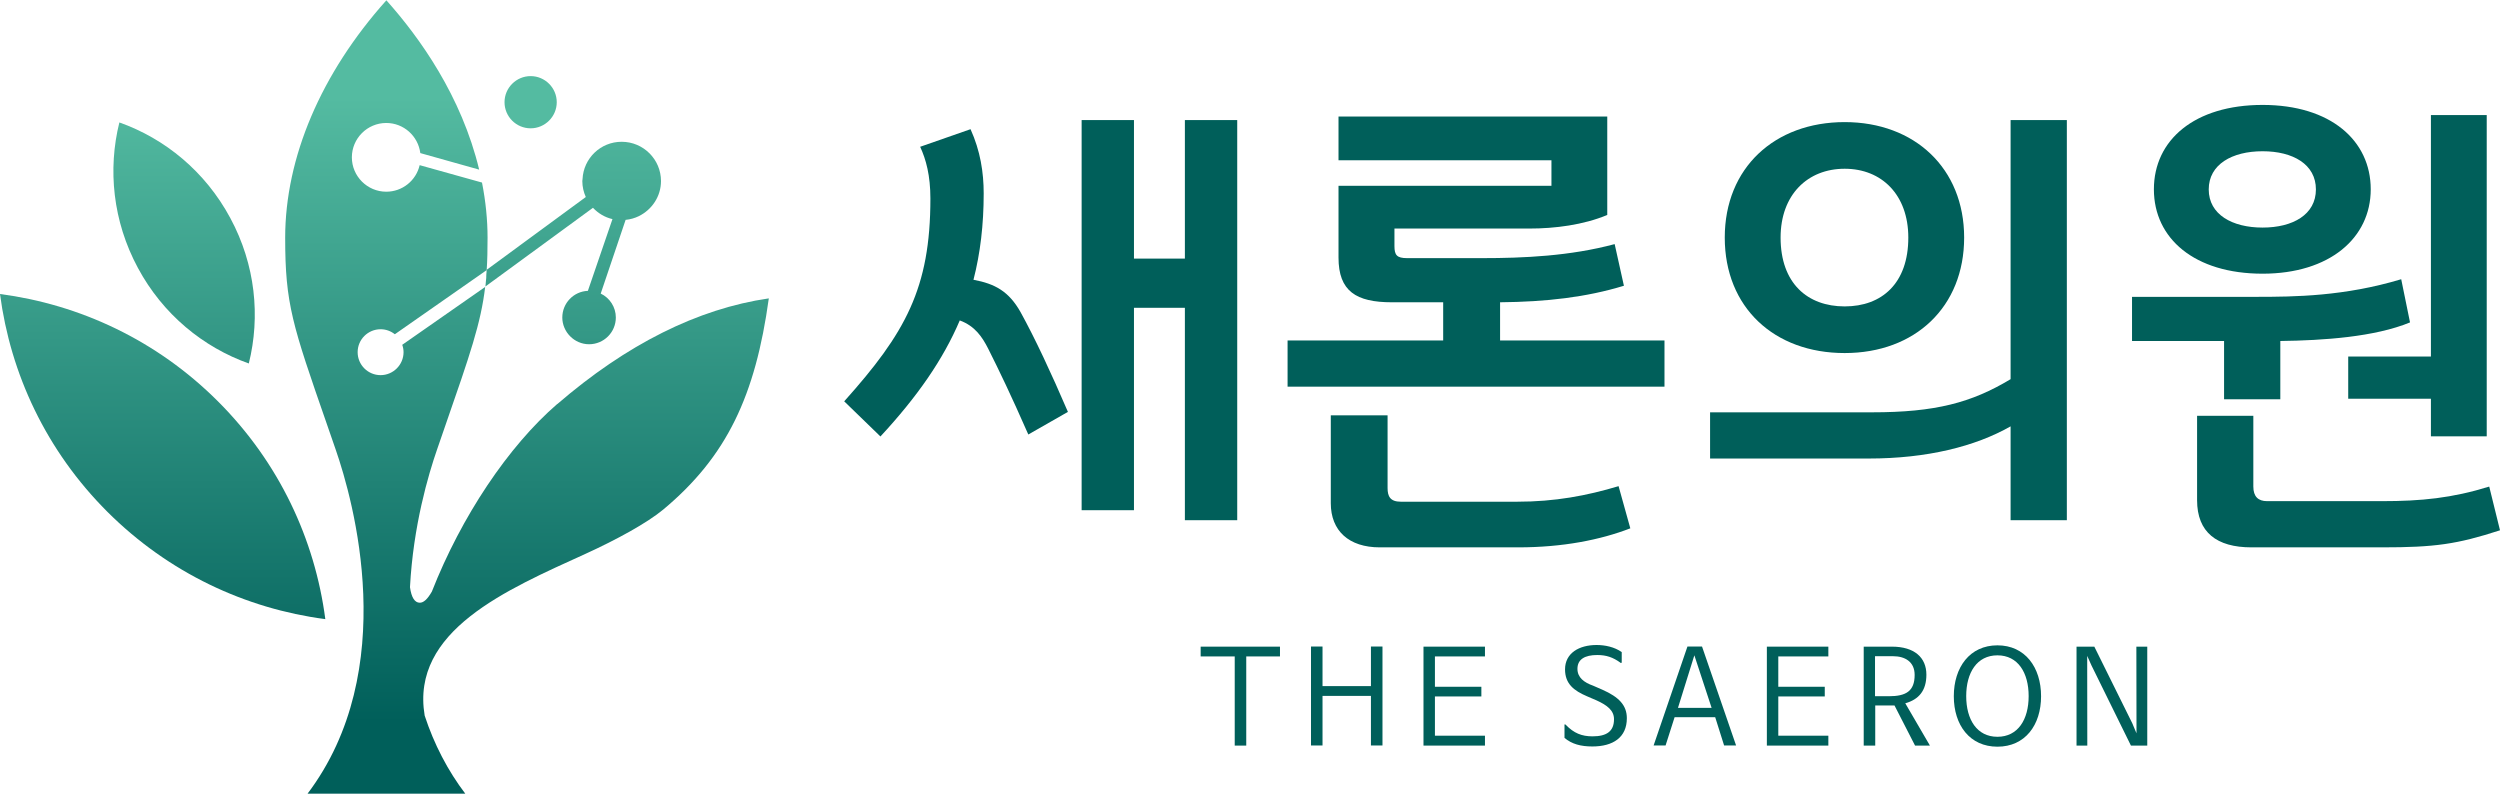
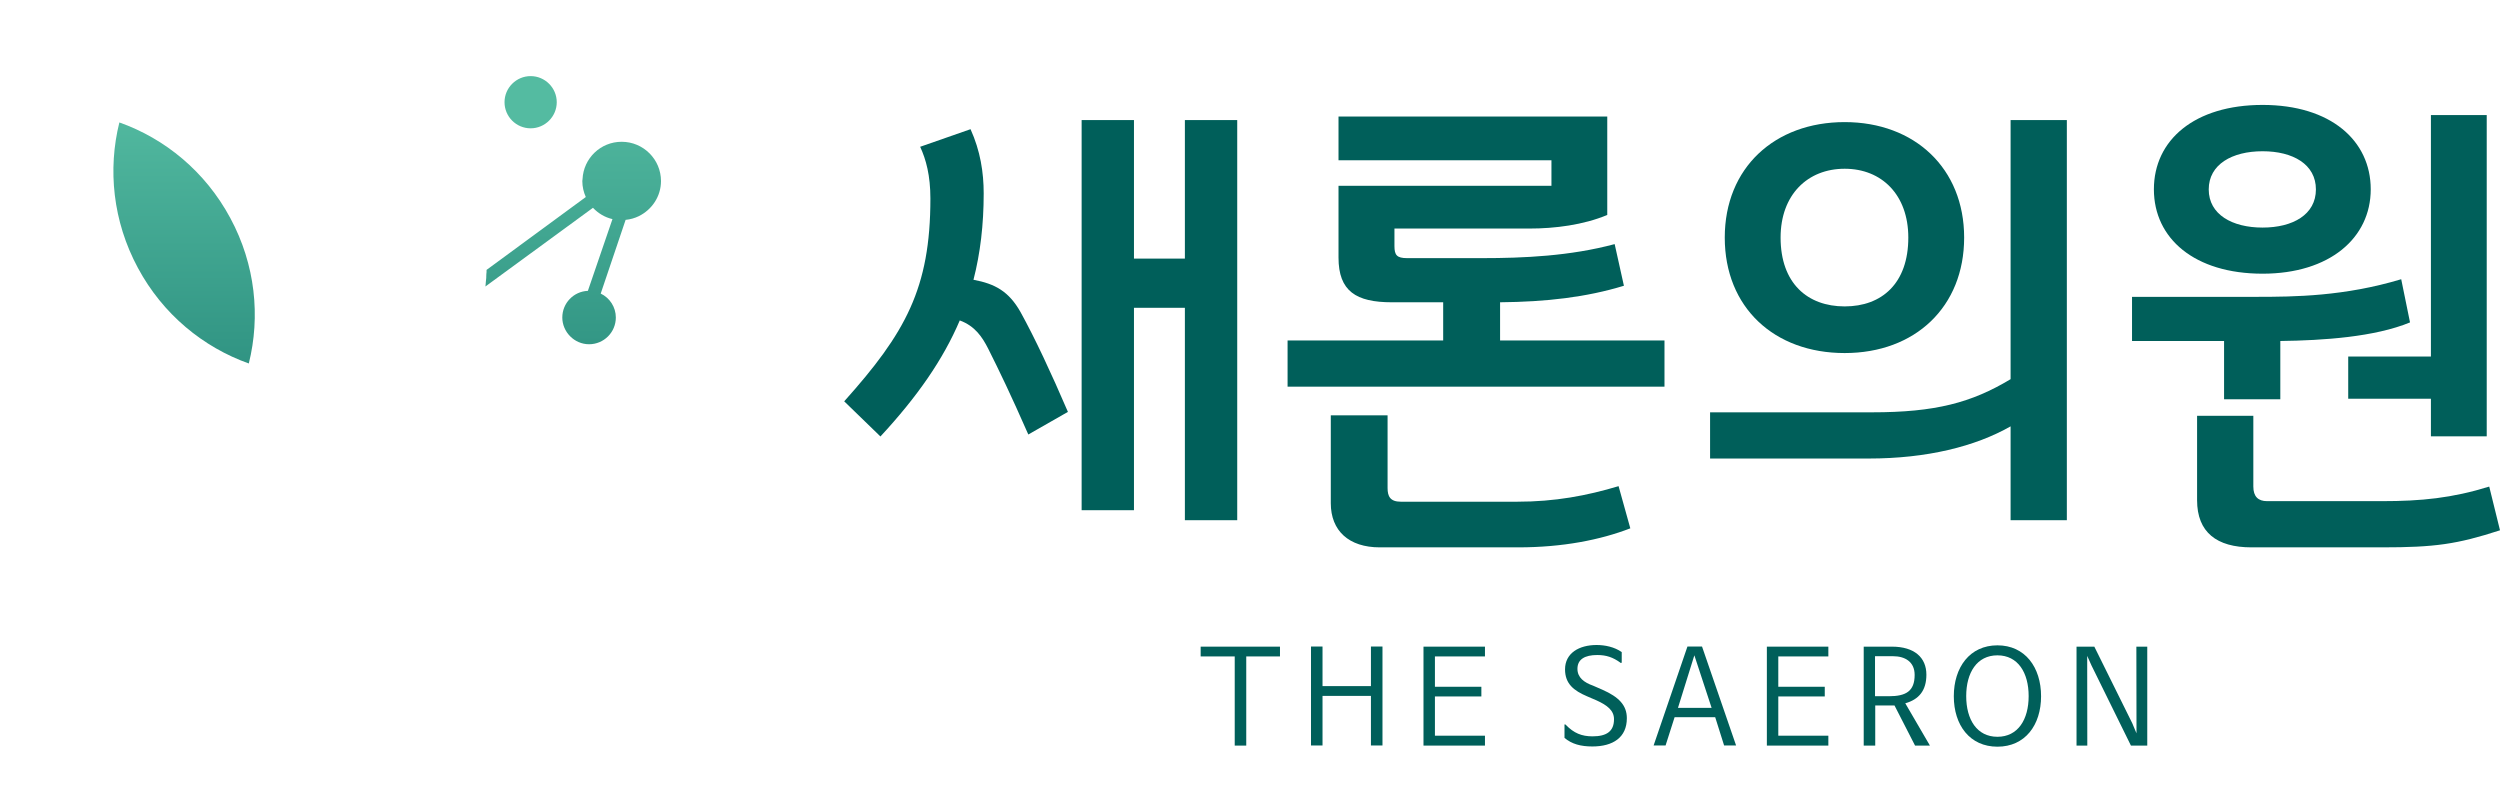
<svg xmlns="http://www.w3.org/2000/svg" width="126" height="40" viewBox="0 0 126 40" fill="none">
  <g clip-path="url(#clip0_2001_5409)">
    <path d="M62.811 37.578H62.23V33.084H60.513V32.591H64.511V33.084H62.811V37.578Z" fill="#005F5A" />
    <path d="M69.677 32.585V37.572H69.095V35.073H66.655V37.572H66.074V32.585H66.655V34.58H69.095V32.585H69.677Z" fill="#005F5A" />
    <path d="M74.842 37.578H71.744V32.591H74.842V33.084H72.32V34.613H74.661V35.101H72.32V37.079H74.842V37.578Z" fill="#005F5A" />
    <path d="M78.845 36.558C78.845 36.504 78.873 36.487 78.916 36.531C79.322 36.953 79.723 37.112 80.26 37.112C80.984 37.112 81.346 36.854 81.346 36.246C81.346 35.802 80.995 35.539 80.463 35.298L79.991 35.095C79.322 34.81 78.878 34.465 78.878 33.736C78.878 32.914 79.591 32.508 80.468 32.508C80.891 32.508 81.368 32.607 81.735 32.865V33.352C81.735 33.424 81.702 33.44 81.658 33.391C81.296 33.133 80.967 33.013 80.501 33.013C79.871 33.013 79.503 33.232 79.503 33.709C79.503 34.153 79.843 34.399 80.293 34.558L80.77 34.766C81.582 35.128 81.993 35.539 81.993 36.197C81.993 37.172 81.291 37.622 80.254 37.622C79.673 37.622 79.218 37.501 78.851 37.189V36.547L78.845 36.558Z" fill="#005F5A" />
    <path d="M85.782 32.585L87.499 37.572H86.895L86.446 36.147H84.4L83.945 37.572H83.342L85.047 32.585H85.782ZM85.398 33.035H85.393L84.57 35.676H86.265L85.398 33.035Z" fill="#005F5A" />
    <path d="M92.149 37.578H89.05V32.591H92.149V33.084H89.626V34.613H91.968V35.101H89.626V37.079H92.149V37.578Z" fill="#005F5A" />
    <path d="M97.26 37.578H96.519L95.483 35.556H94.512V37.578H93.931V32.591H95.351C96.492 32.591 97.09 33.144 97.09 34.005C97.09 34.805 96.711 35.254 96.026 35.446L97.265 37.572L97.26 37.578ZM95.406 33.073H94.501V35.09H95.198C96.059 35.09 96.498 34.838 96.498 34.016C96.498 33.352 96.01 33.073 95.412 33.073H95.406Z" fill="#005F5A" />
    <path d="M98.472 35.09C98.472 33.632 99.278 32.525 100.671 32.525C102.064 32.525 102.87 33.632 102.87 35.09C102.87 36.547 102.064 37.633 100.671 37.633C99.278 37.633 98.472 36.547 98.472 35.09ZM102.244 35.084C102.244 33.906 101.707 33.029 100.671 33.029C99.634 33.029 99.097 33.906 99.097 35.084C99.097 36.263 99.634 37.134 100.671 37.134C101.707 37.134 102.244 36.263 102.244 35.084Z" fill="#005F5A" />
    <path d="M105.551 32.585L107.465 36.449L107.679 36.959V36.438L107.673 32.591H108.222V37.578H107.399L105.408 33.533L105.195 33.057V33.577L105.2 37.578H104.657V32.591H105.551V32.585Z" fill="#005F5A" />
    <path d="M26.744 6.467C27.468 6.467 28.06 5.875 28.06 5.151C28.06 4.428 27.468 3.836 26.744 3.836C26.02 3.836 25.428 4.428 25.428 5.151C25.428 5.875 26.015 6.467 26.744 6.467Z" fill="url(#paint0_linear_2001_5409)" />
-     <path d="M10.979 20.222C7.897 17.142 4.014 15.345 0 14.818C0.526 18.835 2.325 22.71 5.412 25.795C8.5 28.875 12.377 30.678 16.396 31.204C15.87 27.187 14.071 23.313 10.984 20.227L10.979 20.222Z" fill="url(#paint1_linear_2001_5409)" />
    <path d="M12.541 18.315C13.128 15.953 12.876 13.344 11.609 10.993C10.348 8.642 8.308 6.982 6.016 6.171C5.429 8.533 5.681 11.141 6.948 13.498C8.209 15.849 10.249 17.504 12.541 18.32V18.315Z" fill="url(#paint2_linear_2001_5409)" />
-     <path d="M28.093 20.354C25.62 22.491 23.256 26.026 21.765 29.818C21.54 30.207 21.348 30.377 21.156 30.377C20.904 30.377 20.734 30.114 20.663 29.593C20.827 26.497 21.589 23.921 22.028 22.655L22.45 21.433C23.684 17.882 24.238 16.287 24.452 14.462L20.273 17.378C20.317 17.504 20.339 17.624 20.339 17.75C20.339 18.386 19.818 18.907 19.182 18.907C18.546 18.907 18.025 18.392 18.025 17.75C18.025 17.109 18.546 16.594 19.182 16.594C19.445 16.594 19.692 16.682 19.9 16.846L24.529 13.613C24.562 13.13 24.573 12.61 24.573 11.98C24.573 11.081 24.479 10.144 24.293 9.201L21.151 8.324C20.97 9.103 20.279 9.662 19.467 9.662C18.513 9.662 17.734 8.883 17.734 7.93C17.734 6.976 18.513 6.198 19.467 6.198C20.345 6.198 21.074 6.856 21.184 7.716L24.15 8.549C23.262 4.85 21.156 1.896 19.473 0.016C16.182 3.694 14.373 7.935 14.373 11.985C14.373 15.328 14.735 16.375 16.479 21.389L16.923 22.672C17.795 25.187 20.224 33.769 15.486 40.022H23.465C22.566 38.838 21.875 37.507 21.403 36.065C20.685 31.785 25.543 29.719 29.503 27.916C31.065 27.204 32.612 26.36 33.429 25.68C36.637 23.006 38.074 19.931 38.748 15.038C35.167 15.558 31.575 17.356 28.077 20.375L28.093 20.354Z" fill="url(#paint3_linear_2001_5409)" />
    <path d="M31.328 7.146C30.27 7.146 29.409 7.979 29.36 9.026C29.36 9.059 29.349 9.092 29.349 9.125C29.349 9.415 29.415 9.684 29.524 9.93L24.523 13.602C24.523 13.673 24.523 13.75 24.512 13.816C24.512 13.859 24.512 13.909 24.507 13.953V14.002L24.485 14.221L24.474 14.364C24.474 14.364 24.468 14.413 24.463 14.44L29.886 10.473C30.149 10.752 30.484 10.955 30.868 11.043L29.629 14.659C28.91 14.687 28.34 15.279 28.34 16.002C28.34 16.726 28.943 17.35 29.689 17.35C30.435 17.35 31.038 16.747 31.038 16.002C31.038 15.482 30.736 15.016 30.276 14.796L31.531 11.081C31.767 11.059 31.992 10.993 32.195 10.895C32.853 10.571 33.314 9.903 33.314 9.125C33.314 8.034 32.425 7.146 31.334 7.146H31.328Z" fill="url(#paint4_linear_2001_5409)" />
    <path d="M48.915 6.511C49.408 7.601 49.578 8.686 49.578 9.749C49.578 11.317 49.408 12.763 49.063 14.101C50.149 14.303 50.84 14.681 51.432 15.723C52.172 17.065 52.962 18.759 53.823 20.759L51.827 21.899C50.938 19.877 50.374 18.709 49.803 17.57C49.507 16.989 49.14 16.43 48.372 16.15C47.533 18.123 46.228 19.997 44.374 21.998L42.548 20.227C45.63 16.786 46.892 14.534 46.892 10.007C46.892 8.845 46.672 8.034 46.376 7.398L48.915 6.511ZM54.514 25.713V6.05H57.152V13.032H59.718V6.05H62.356V26.217H59.718V15.514H57.152V25.713H54.514Z" fill="#005F5A" />
    <path d="M70.28 12.402C70.28 12.857 70.4 13.01 70.921 13.01H74.694C76.789 13.01 79.136 12.906 81.379 12.303L81.845 14.402C79.947 14.983 77.924 15.213 75.604 15.235V17.159H83.89V19.488H64.894V17.159H72.736V15.235H70.148C68.349 15.235 67.461 14.676 67.461 12.983V9.366H78.193V8.078H67.461V5.875H81.006V10.834C79.799 11.338 78.368 11.519 77.085 11.519H70.28V12.407V12.402ZM69.934 20.934V24.601C69.934 25.006 70.06 25.286 70.598 25.286H76.471C78.368 25.286 79.975 24.984 81.576 24.502L82.168 26.628C80.666 27.209 78.763 27.587 76.52 27.587H69.539C67.987 27.587 67.072 26.754 67.072 25.362V20.934H69.934Z" fill="#005F5A" />
    <path d="M94.353 20.781C97.534 20.781 99.36 20.299 101.334 19.11V6.05H104.169V26.217H101.334V21.488C99.557 22.502 97.117 23.11 94.183 23.11H86.188V20.781H94.353ZM92.971 17.794C89.418 17.794 86.928 15.493 86.928 11.974C86.928 8.456 89.445 6.154 92.971 6.154C96.497 6.154 98.993 8.483 98.993 11.974C98.993 15.465 96.525 17.794 92.971 17.794ZM92.971 8.505C91.096 8.505 89.742 9.821 89.742 11.974C89.742 14.276 91.096 15.443 92.971 15.443C94.847 15.443 96.179 14.281 96.179 11.974C96.179 9.826 94.847 8.505 92.971 8.505Z" fill="#005F5A" />
    <path d="M107.448 14.961H113.716C115.663 14.961 118.158 14.934 121.021 14.073L121.465 16.249C119.688 16.983 117.1 17.159 114.928 17.186V20.123H112.093V17.186H107.454V14.961H107.448ZM114.034 13.794C110.607 13.794 108.556 12.024 108.556 9.541C108.556 7.059 110.602 5.288 114.034 5.288C117.467 5.288 119.485 7.086 119.485 9.541C119.485 11.996 117.412 13.794 114.034 13.794ZM113.568 24.524C113.568 25.028 113.815 25.258 114.259 25.258H120.056C122.03 25.258 123.582 25.105 125.457 24.524L126 26.727C123.828 27.434 122.693 27.587 120.078 27.587H113.47C111.72 27.587 110.733 26.826 110.733 25.209V20.956H113.568V24.524ZM114.034 7.623C112.504 7.623 111.32 8.281 111.32 9.547C111.32 10.812 112.504 11.47 114.034 11.47C115.564 11.47 116.722 10.812 116.722 9.547C116.722 8.281 115.564 7.623 114.034 7.623ZM125.331 21.992H122.518V20.096H118.35V17.97H122.518V5.798H125.331V21.992Z" fill="#005F5A" />
  </g>
  <defs>
    <linearGradient id="paint0_linear_2001_5409" x1="26.744" y1="6.258" x2="26.744" y2="37.775" gradientUnits="userSpaceOnUse">
      <stop stop-color="#54BBA1" />
      <stop offset="1" stop-color="#005F5A" />
    </linearGradient>
    <linearGradient id="paint1_linear_2001_5409" x1="8.198" y1="4.916" x2="8.198" y2="36.421" gradientUnits="userSpaceOnUse">
      <stop stop-color="#54BBA1" />
      <stop offset="1" stop-color="#005F5A" />
    </linearGradient>
    <linearGradient id="paint2_linear_2001_5409" x1="9.279" y1="4.916" x2="9.279" y2="36.421" gradientUnits="userSpaceOnUse">
      <stop stop-color="#54BBA1" />
      <stop offset="1" stop-color="#005F5A" />
    </linearGradient>
    <linearGradient id="paint3_linear_2001_5409" x1="26.574" y1="4.916" x2="26.574" y2="36.421" gradientUnits="userSpaceOnUse">
      <stop stop-color="#54BBA1" />
      <stop offset="1" stop-color="#005F5A" />
    </linearGradient>
    <linearGradient id="paint4_linear_2001_5409" x1="28.883" y1="4.061" x2="28.883" y2="37.737" gradientUnits="userSpaceOnUse">
      <stop stop-color="#54BBA1" />
      <stop offset="1" stop-color="#005F5A" />
    </linearGradient>
    <clipPath id="clip0_2001_5409">
      <rect width="126" height="40" fill="white" />
    </clipPath>
  </defs>
</svg>